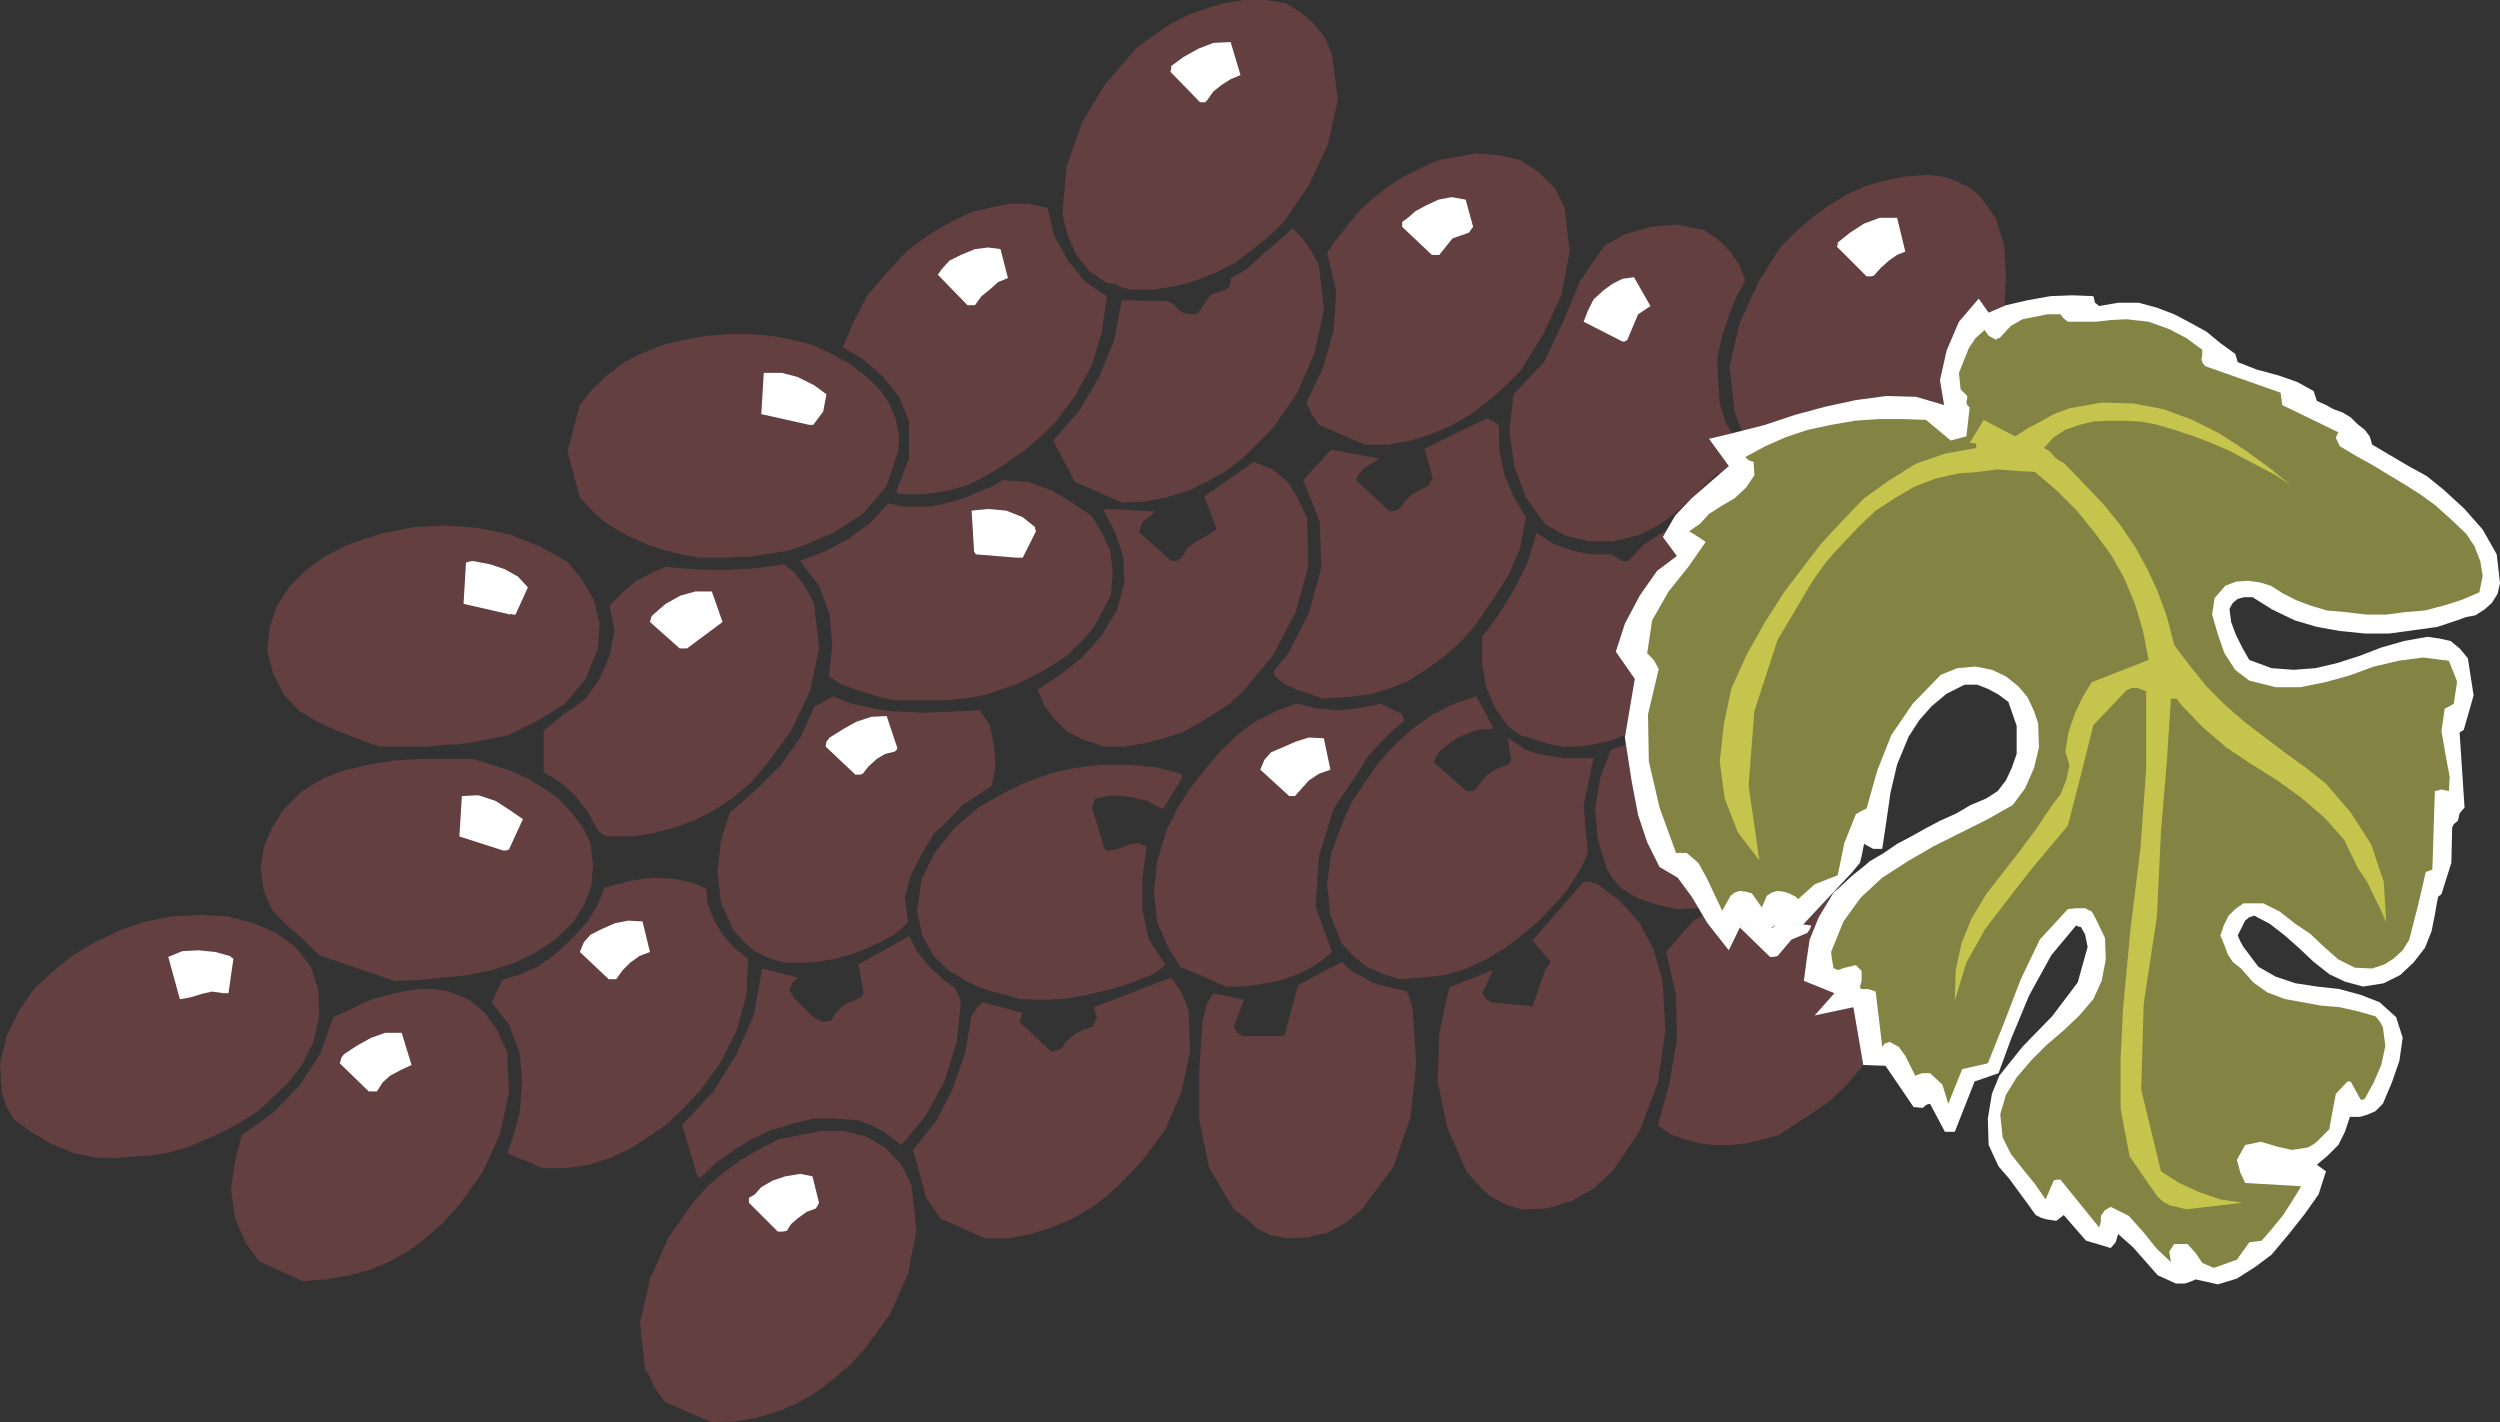
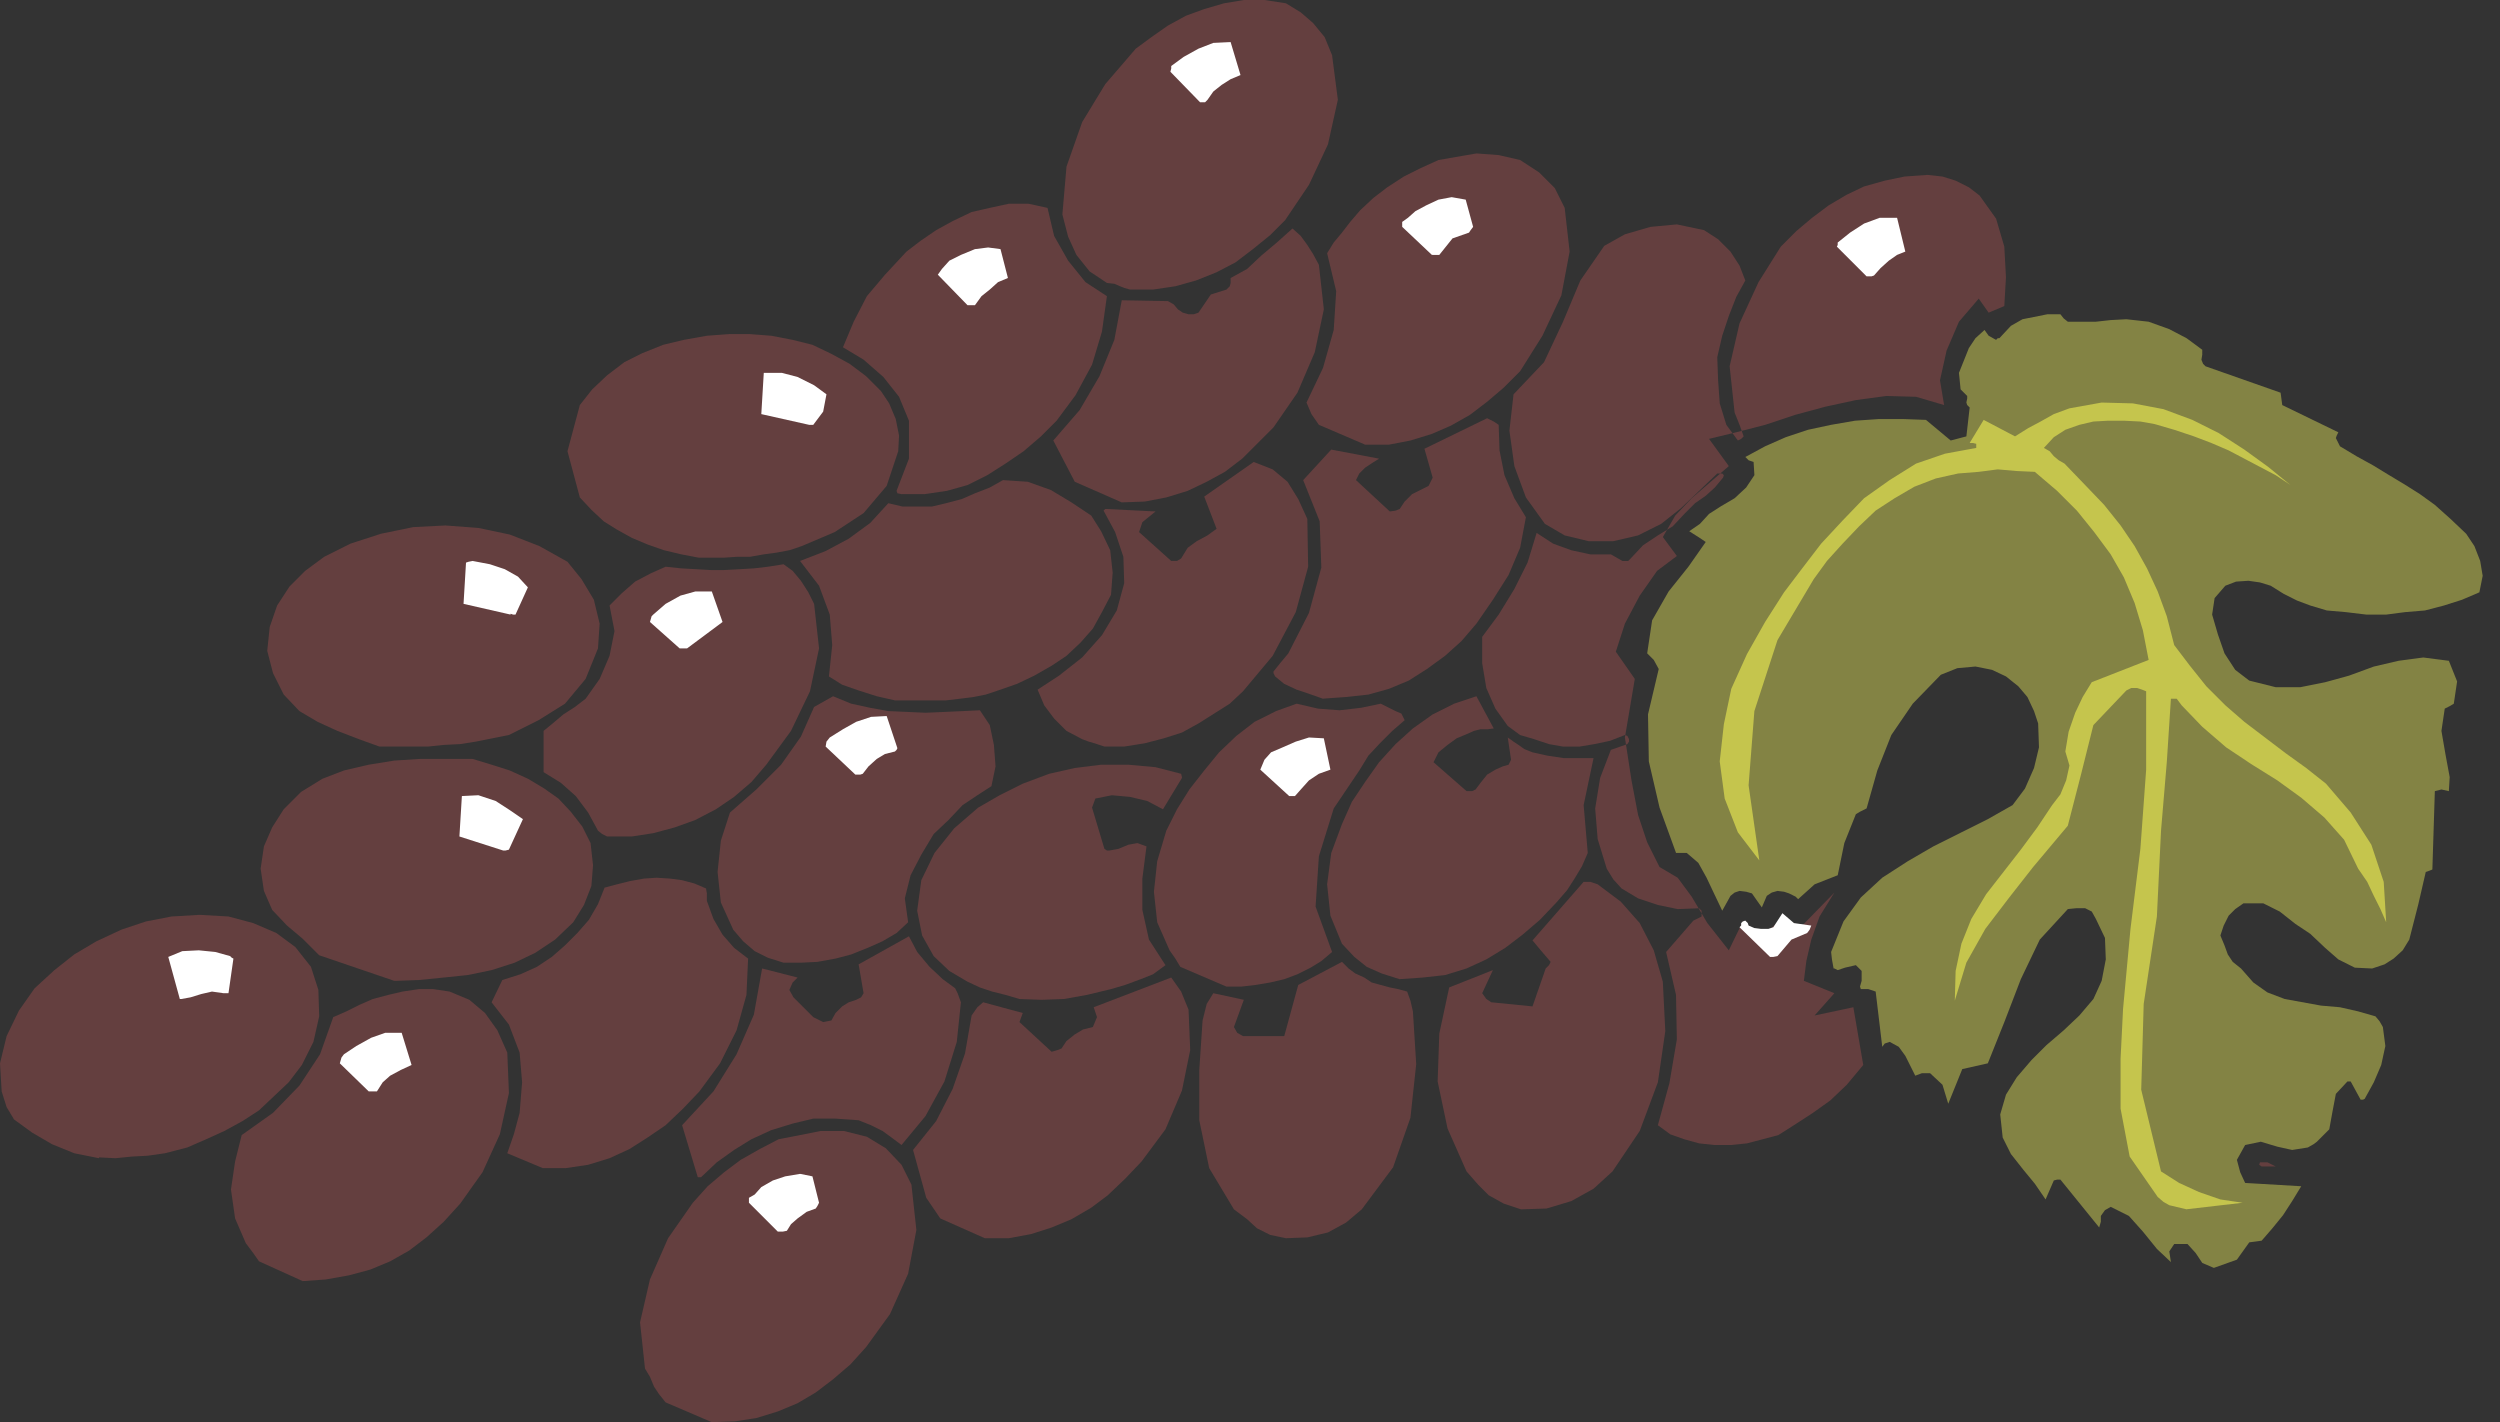
<svg xmlns="http://www.w3.org/2000/svg" xmlns:ns1="http://sodipodi.sourceforge.net/DTD/sodipodi-0.dtd" xmlns:ns2="http://www.inkscape.org/namespaces/inkscape" version="1.0" width="129.595mm" height="73.723mm" id="svg45" ns1:docname="Grapes.wmf">
  <rect width="100%" height="100%" fill="#333333" stroke="none" />
  <ns1:namedview id="namedview45" pagecolor="#ffffff" bordercolor="#000000" borderopacity="0.25" ns2:showpageshadow="2" ns2:pageopacity="0.0" ns2:pagecheckerboard="0" ns2:deskcolor="#d1d1d1" ns2:document-units="mm" />
  <defs id="defs1">
    <pattern id="WMFhbasepattern" patternUnits="userSpaceOnUse" width="6" height="6" x="0" y="0" />
  </defs>
  <path style="fill:#643f3f;fill-opacity:1;fill-rule:evenodd;stroke:none" d="m 139.461,278.637 4.525,-0.162 4.202,-0.646 4.202,-1.293 3.878,-1.616 3.555,-2.101 3.394,-2.586 3.394,-2.909 3.07,-3.394 4.686,-6.465 3.555,-7.92 1.616,-8.566 -0.97,-8.889 -1.939,-3.879 -3.07,-3.232 -3.717,-2.263 -4.525,-1.131 h -4.525 l -4.04,0.808 -4.202,0.808 -3.717,1.939 -3.717,2.101 -3.232,2.424 -3.232,2.748 -2.909,3.232 -4.848,6.95 -3.555,8.081 -1.939,8.404 0.97,9.051 0.97,1.616 0.808,1.939 0.97,1.455 1.293,1.616 9.05,3.879 z" id="path1" />
  <path style="fill:#643f3f;fill-opacity:1;fill-rule:evenodd;stroke:none" d="m 365.054,208.655 -1.939,-11.314 -7.595,1.616 3.878,-4.364 -5.979,-2.424 0.485,-3.879 0.97,-4.202 1.616,-4.525 2.909,-4.687 -6.302,6.465 -4.202,-1.131 -3.555,3.071 -3.878,-2.748 -2.747,5.657 -4.202,-5.334 -3.07,-5.172 -2.747,-3.717 -3.555,-2.101 -2.424,-4.849 -1.778,-5.334 -1.293,-6.788 -1.293,-8.404 1.939,-11.475 -3.717,-5.334 1.778,-5.495 2.909,-5.495 3.394,-4.849 3.878,-2.909 -2.747,-3.717 2.424,-4.202 3.232,-3.394 3.717,-3.232 3.555,-3.071 -3.878,-5.334 5.333,-1.293 5.656,-1.455 5.818,-1.939 5.979,-1.616 5.979,-1.293 5.979,-0.808 5.818,0.162 5.494,1.616 -0.808,-4.849 1.293,-5.818 2.424,-5.657 3.878,-4.525 1.939,2.748 3.07,-1.293 0.323,-5.657 -0.323,-5.98 -1.616,-5.495 -3.232,-4.525 -2.101,-1.616 -2.586,-1.293 -2.586,-0.808 -2.909,-0.323 -4.525,0.323 -3.878,0.808 -4.04,1.131 -3.394,1.616 -3.555,2.101 -3.232,2.424 -3.07,2.586 -3.07,3.071 -4.363,6.95 -3.717,8.081 -1.939,8.404 0.97,9.051 0.97,2.424 0.808,2.263 -0.485,0.485 -0.646,0.323 -2.262,-3.071 -1.293,-4.202 -0.323,-4.525 -0.162,-4.525 0.97,-4.202 1.293,-3.879 1.454,-3.717 1.778,-3.232 -1.131,-2.909 -1.778,-2.748 -2.424,-2.424 -2.747,-1.778 -5.333,-1.131 -5.171,0.485 -5.01,1.455 -4.04,2.263 -4.686,6.788 -3.394,8.081 -3.717,7.92 -5.979,6.303 -0.808,7.111 0.97,6.95 2.262,6.142 3.717,5.172 3.878,2.263 4.686,1.131 h 4.848 l 4.848,-1.131 4.525,-2.263 3.878,-3.071 3.555,-3.394 3.555,-3.394 h 0.485 0.485 l 0.323,0.323 -0.162,0.485 -1.616,1.939 -1.778,1.616 -2.101,1.455 -1.939,1.939 -2.424,2.586 -2.909,1.778 -2.909,1.939 -2.424,2.586 -0.485,0.485 h -1.131 l -2.262,-1.293 h -4.04 l -3.717,-0.808 -3.555,-1.293 -3.232,-2.101 -1.778,5.818 -2.586,5.172 -3.07,5.01 -3.232,4.364 v 5.172 l 0.808,4.849 1.778,4.041 2.424,3.394 2.424,1.778 2.747,0.808 2.909,0.97 2.747,0.485 h 3.232 l 2.909,-0.485 3.07,-0.646 2.909,-1.131 0.485,0.162 0.323,0.646 v 0.485 l -0.323,0.485 -3.232,1.131 -2.101,5.495 -0.97,5.98 0.485,5.98 1.778,5.818 1.293,2.101 1.616,1.778 3.232,1.939 3.878,1.293 3.878,0.808 4.202,-0.162 0.485,0.485 v 1.131 l -1.616,0.808 -5.333,6.142 1.939,8.404 0.162,8.728 -1.454,8.566 -2.262,8.243 2.424,1.778 2.747,0.97 2.909,0.808 3.07,0.323 h 3.07 l 3.232,-0.323 3.07,-0.808 3.07,-0.808 3.555,-2.263 3.232,-2.101 3.394,-2.424 3.232,-3.071 z" id="path2" />
  <path style="fill:#643f3f;fill-opacity:1;fill-rule:evenodd;stroke:none" d="m 59.307,251 4.525,-0.323 4.525,-0.808 4.202,-1.131 3.878,-1.616 3.717,-2.101 3.394,-2.586 3.394,-3.071 3.232,-3.556 4.363,-6.142 3.394,-7.435 1.778,-8.081 -0.323,-7.92 -1.939,-4.364 -2.424,-3.394 -3.07,-2.586 -3.878,-1.616 -3.232,-0.485 h -2.747 l -3.232,0.485 -2.747,0.646 -3.07,0.808 -2.586,1.131 -2.586,1.293 -2.586,1.131 -2.586,7.273 -4.04,6.142 -5.171,5.334 -6.141,4.364 -1.293,5.172 -0.808,5.495 0.808,5.657 2.101,4.849 1.454,1.939 1.131,1.616 z" id="path3" />
  <path style="fill:#643f3f;fill-opacity:1;fill-rule:evenodd;stroke:none" d="m 192.95,242.596 h 4.686 l 4.363,-0.808 4.04,-1.293 3.878,-1.616 3.878,-2.263 3.232,-2.424 3.394,-3.232 3.232,-3.394 4.686,-6.303 3.232,-7.596 1.616,-7.92 -0.323,-7.92 -1.454,-3.556 -1.939,-2.748 -15.19,5.818 0.646,1.939 -0.808,1.939 -1.939,0.485 -1.616,0.97 -1.616,1.293 -0.97,1.455 -0.808,0.323 -1.131,0.323 -6.302,-5.818 0.646,-1.778 -7.757,-2.101 -1.131,0.97 -1.131,1.616 -1.293,7.435 -2.424,6.95 -3.232,6.303 -4.525,5.657 2.586,9.374 2.747,4.041 8.726,3.879 z" id="path4" />
  <path style="fill:#643f3f;fill-opacity:1;fill-rule:evenodd;stroke:none" d="m 251.934,242.596 4.202,-0.162 4.04,-0.97 3.555,-1.939 3.07,-2.586 6.141,-8.243 3.394,-9.697 1.131,-10.505 -0.646,-10.344 -0.485,-2.101 -0.646,-1.778 -1.778,-0.485 -1.616,-0.323 -1.778,-0.485 -1.778,-0.485 -1.454,-0.97 -1.778,-0.808 -1.293,-0.97 -1.293,-1.293 -8.565,4.525 -2.747,10.021 h -8.08 l -1.131,-0.646 -0.646,-1.131 1.939,-5.334 -5.979,-1.293 -1.293,2.101 -0.808,3.232 -0.646,9.697 v 9.859 l 1.939,9.374 4.848,8.081 2.586,1.939 1.939,1.778 2.586,1.293 3.07,0.646 z" id="path5" />
  <path style="fill:#ffffff;fill-opacity:1;fill-rule:evenodd;stroke:none" d="m 152.712,241.303 h 0.646 l 0.808,-0.162 0.808,-1.293 1.293,-1.131 1.778,-1.293 1.778,-0.646 0.323,-0.485 0.323,-0.646 -1.293,-5.172 -2.424,-0.485 -2.909,0.485 -2.424,0.808 -2.262,1.293 -1.293,1.455 -1.131,0.646 v 0.323 0.646 l 5.656,5.657 h 0.323 z" id="path6" />
  <path style="fill:#643f3f;fill-opacity:1;fill-rule:evenodd;stroke:none" d="m 297.99,236.939 5.01,-0.162 4.848,-1.455 4.363,-2.424 3.717,-3.394 5.333,-7.92 3.555,-9.536 1.454,-10.021 -0.485,-9.697 -1.778,-6.142 -2.747,-5.334 -3.717,-4.202 -4.525,-3.394 -1.454,-0.485 h -1.293 l -10.019,11.475 1.616,1.939 1.939,2.263 -0.323,0.646 -0.646,0.646 -2.586,7.435 -8.08,-0.808 -0.97,-0.646 -0.808,-1.131 2.101,-4.525 -8.565,3.394 -1.939,9.051 -0.323,9.374 1.939,9.212 3.717,8.404 2.262,2.586 2.101,2.101 2.909,1.616 3.394,1.131 z" id="path7" />
  <path style="fill:#643f3f;fill-opacity:1;fill-rule:evenodd;stroke:none" d="m 137.36,230.636 3.07,-2.909 3.394,-2.424 3.394,-2.101 3.878,-1.778 4.202,-1.293 4.04,-0.97 h 4.363 l 4.525,0.323 2.424,0.97 2.262,1.131 1.778,1.293 1.939,1.455 4.686,-5.657 3.717,-6.788 2.424,-7.758 0.808,-7.758 -0.646,-1.778 -0.485,-0.97 -2.424,-1.778 -2.586,-2.424 -2.424,-2.909 -1.616,-3.071 -9.858,5.495 0.97,5.657 -0.485,0.808 -0.97,0.485 -1.454,0.485 -1.293,0.808 -1.293,1.293 -0.808,1.455 -1.616,0.323 -1.939,-0.97 -1.293,-1.293 -1.293,-1.293 -1.293,-1.293 -0.808,-1.455 0.646,-1.455 0.97,-0.97 -6.949,-1.778 -1.616,9.051 -3.394,7.758 -4.525,7.273 -6.141,6.627 3.07,10.182 h 0.323 0.323 z" id="path8" />
  <path style="fill:#643f3f;fill-opacity:1;fill-rule:evenodd;stroke:none" d="m 106.171,228.858 h 4.686 l 4.363,-0.646 4.202,-1.293 3.878,-1.778 3.555,-2.263 3.555,-2.424 3.394,-3.232 3.232,-3.394 4.04,-5.495 3.232,-6.465 1.939,-6.95 0.323,-7.111 -2.747,-2.101 -2.262,-2.586 -1.778,-3.071 -1.293,-3.556 v -1.455 l -0.162,-0.97 -2.262,-0.97 -2.424,-0.646 -2.424,-0.323 -2.586,-0.162 -2.424,0.162 -2.747,0.485 -2.586,0.646 -2.424,0.646 -1.293,3.232 -1.778,3.071 -2.262,2.586 -2.424,2.424 -2.586,2.263 -2.909,1.939 -3.232,1.455 -3.555,1.131 -2.101,4.364 3.394,4.364 2.101,5.495 0.485,5.818 -0.485,5.98 -1.131,4.202 -1.293,3.717 6.949,2.909 v 0 z" id="path9" />
  <path style="fill:#643f3f;fill-opacity:1;fill-rule:evenodd;stroke:none" d="m 443.107,228.534 h 2.747 l -1.616,-0.808 h -1.454 l -0.162,0.485 0.485,0.323 z" id="path10" />
  <path style="fill:#643f3f;fill-opacity:1;fill-rule:evenodd;stroke:none" d="m 19.392,226.757 3.232,0.162 3.232,-0.323 3.07,-0.162 3.394,-0.485 4.363,-1.131 3.717,-1.616 3.555,-1.616 3.555,-1.939 3.232,-2.101 2.909,-2.748 2.909,-2.748 2.586,-3.394 2.262,-4.525 1.131,-5.01 -0.162,-5.172 -1.454,-4.525 -3.07,-3.879 -3.717,-2.748 -4.525,-1.939 -4.848,-1.293 -5.656,-0.323 -5.494,0.323 -5.01,0.97 -4.848,1.616 -4.848,2.263 -4.363,2.586 -3.878,3.071 -3.878,3.556 -3.07,4.364 -2.424,5.01 L 0,208.332 l 0.323,5.495 0.97,3.071 1.454,2.424 3.555,2.586 3.878,2.263 4.363,1.778 4.848,0.97 v 0 z" id="path11" />
  <path style="fill:#ffffff;fill-opacity:1;fill-rule:evenodd;stroke:none" d="m 72.72,213.827 h 0.485 0.646 l 1.131,-1.778 1.454,-1.293 2.101,-1.131 2.101,-0.97 -1.939,-6.303 h -3.232 l -2.747,0.97 -2.909,1.616 -2.424,1.616 -0.485,0.646 -0.323,1.131 5.656,5.495 h 0.323 z" id="path12" />
-   <path style="fill:#ffffff;fill-opacity:1;fill-rule:evenodd;stroke:none" d="m 391.556,210.271 -4.686,1.616 -3.878,9.859 h -1.939 l -2.909,-5.495 -0.646,0.162 -0.808,0.646 -1.778,-0.162 -5.494,-8.081 -4.363,-0.162 -1.939,-11.314 -7.595,1.616 3.878,-4.364 -5.979,-2.424 0.485,-3.717 0.646,-4.364 1.778,-4.364 2.909,-4.849 1.131,-0.97 2.424,-2.263 2.424,-1.939 1.131,-0.97 2.747,-1.616 2.586,-1.778 2.747,-1.455 2.909,-1.616 2.747,-1.455 3.232,-1.455 2.747,-1.616 3.07,-1.293 2.262,-1.455 1.616,-2.101 1.131,-2.424 0.97,-2.748 v -5.495 l -1.616,-4.687 -1.939,-1.455 -2.101,-1.131 -2.101,-0.808 h -2.424 l -3.555,1.778 -2.909,2.424 -2.424,2.748 -2.101,3.232 -2.262,5.495 -1.293,5.495 -0.808,5.657 -0.808,5.334 h -1.778 l -1.778,-0.97 -0.485,2.424 -0.323,1.293 -1.616,1.939 -9.696,10.344 -4.202,-1.131 -3.555,3.071 -3.878,-2.748 -2.747,5.657 -4.202,-5.334 -3.07,-5.172 -2.747,-3.717 -3.555,-2.101 -2.424,-4.849 -1.778,-5.334 -1.293,-6.788 -1.293,-8.404 1.939,-11.475 -3.717,-5.334 1.778,-5.495 2.909,-5.495 3.394,-4.849 3.878,-2.909 -2.747,-3.717 2.424,-4.202 3.232,-3.394 3.717,-3.232 3.555,-3.071 -3.878,-5.334 5.333,-1.293 5.656,-1.455 5.818,-1.939 5.979,-1.616 5.979,-1.293 5.979,-0.808 5.818,0.162 5.494,1.616 -0.808,-4.849 1.293,-5.818 2.424,-5.657 3.878,-4.525 1.939,2.748 3.394,-1.455 4.202,-0.97 4.525,-0.808 4.363,-0.162 4.04,0.162 0.323,1.293 0.808,0.646 3.717,-0.646 h 4.04 l 3.555,0.97 3.394,1.293 3.07,1.616 3.232,1.778 2.747,2.263 2.909,2.101 0.485,1.616 3.717,1.455 4.202,1.131 3.717,1.293 3.232,1.778 0.646,1.939 1.778,0.808 1.454,0.808 1.778,0.646 1.616,0.97 1.293,1.293 1.454,1.131 0.97,1.293 0.485,1.616 3.555,2.101 3.555,2.101 3.555,1.939 3.394,2.748 4.04,3.717 3.555,4.041 2.747,4.849 0.646,5.657 -0.485,2.101 -1.131,1.778 -1.454,1.293 -1.778,1.131 -1.778,0.323 -1.778,0.646 -1.939,0.646 -1.939,0.646 -4.686,0.646 -4.686,0.646 h -4.848 l -4.848,-0.485 -4.525,-0.808 -4.363,-1.293 -4.363,-2.101 -3.878,-2.424 h -1.616 l -1.293,0.323 -0.97,0.808 -0.646,1.131 0.323,2.586 0.97,2.586 1.293,2.586 1.293,2.263 4.363,1.616 4.363,0.323 4.202,-0.323 4.202,-0.97 4.525,-1.455 4.202,-1.616 4.525,-1.293 4.525,-0.808 2.262,0.323 2.262,0.485 1.778,1.455 1.616,1.939 1.131,7.273 -1.939,6.788 -0.323,0.162 -0.485,0.323 0.97,14.708 -0.97,1.131 -0.323,1.455 -0.808,0.646 -0.323,0.646 -0.162,6.95 -1.939,6.142 -0.646,0.485 -0.162,0.808 -0.485,2.748 -0.646,3.232 -1.293,3.232 -2.262,2.909 -2.586,2.424 -3.232,1.616 -4.04,0.646 -3.555,-0.97 -3.07,-1.455 -3.07,-2.424 -2.909,-2.748 -2.747,-2.424 -2.909,-2.263 -3.07,-1.616 -0.97,0.323 -0.808,0.646 -1.454,2.909 0.485,1.131 0.646,1.131 2.909,3.879 3.394,1.939 3.878,1.293 4.202,0.646 4.363,0.485 4.202,1.131 3.717,1.455 3.232,2.909 1.293,4.041 -0.646,4.525 -1.454,4.202 -1.778,4.202 -1.454,1.455 -1.454,0.646 -1.616,0.485 h -1.939 l -0.97,2.909 -1.293,2.586 -2.101,2.101 -2.101,1.778 1.778,1.293 -1.454,4.525 -2.747,3.879 -3.07,3.879 -3.394,4.041 -3.232,2.424 -3.555,2.263 -3.717,1.131 -4.363,-0.97 -1.131,0.485 -0.97,0.323 h -0.646 -1.131 l -3.555,-1.616 -2.424,-2.748 -2.424,-2.748 -2.909,-2.586 -0.485,1.616 -0.97,1.131 -4.848,-1.455 -4.363,-5.01 -0.808,0.646 -0.646,0.485 -1.131,-0.162 -0.97,-0.162 -0.97,-0.323 -0.97,-0.485 -1.616,-2.263 -1.778,-2.424 -1.778,-2.424 -2.101,-2.424 -1.939,-4.202 -0.162,-5.172 0.808,-4.849 1.454,-3.556 4.525,-5.657 5.818,-5.98 5.01,-6.627 1.939,-6.95 -0.485,-2.424 -0.808,-1.455 -0.646,-0.162 -0.323,-0.162 -4.848,5.818 -4.363,7.92 -3.555,8.566 z" id="path13" />
  <path style="fill:#ffffff;fill-opacity:1;fill-rule:evenodd;stroke:none" d="m 35.552,195.725 1.778,-0.323 2.101,-0.646 2.101,-0.485 2.262,0.323 h 0.808 0.162 l 0.97,-6.788 -0.323,-0.162 -0.323,-0.323 -2.909,-0.808 -3.232,-0.323 -3.232,0.162 -2.747,1.131 2.262,8.243 h 0.162 0.162 z" id="path14" />
  <path style="fill:#643f3f;fill-opacity:1;fill-rule:evenodd;stroke:none" d="m 199.576,195.725 4.525,0.162 4.363,-0.162 4.525,-0.808 4.686,-1.131 2.747,-0.808 3.07,-1.131 2.424,-0.97 2.424,-1.778 -3.232,-5.01 -1.293,-5.818 v -6.142 l 0.808,-6.303 -1.778,-0.646 -1.778,0.323 -1.939,0.808 -1.778,0.323 h -0.485 l -0.485,-0.323 -2.424,-8.081 0.646,-1.778 3.232,-0.646 3.555,0.323 3.394,0.808 3.07,1.616 3.717,-6.142 v -0.162 l -0.162,-0.646 -5.01,-1.293 -5.333,-0.485 h -5.333 l -5.171,0.646 -5.01,1.131 -5.171,1.939 -4.525,2.263 -4.202,2.424 -4.686,4.041 -3.878,4.849 -2.586,5.334 -0.808,5.98 0.97,4.849 2.262,4.041 3.07,2.909 3.555,2.101 2.424,1.131 2.424,0.808 2.586,0.646 2.747,0.808 v 0 z" id="path15" />
  <path style="fill:#643f3f;fill-opacity:1;fill-rule:evenodd;stroke:none" d="m 240.299,193.301 h 2.909 l 2.747,-0.323 2.909,-0.485 2.747,-0.646 2.586,-0.97 2.586,-1.293 2.101,-1.293 2.101,-1.778 -3.232,-8.889 0.646,-9.859 2.909,-9.374 5.01,-7.435 1.778,-2.909 2.262,-2.424 2.424,-2.424 2.424,-2.101 -0.646,-1.293 -1.131,-0.485 -1.616,-0.808 -1.293,-0.646 -3.878,0.808 -4.202,0.485 -4.202,-0.323 -4.202,-0.97 -4.04,1.455 -4.202,2.101 -3.555,2.748 -3.394,3.232 -2.909,3.556 -2.909,3.717 -2.424,3.879 -2.101,4.202 -1.778,5.98 -0.646,5.98 0.646,5.98 2.424,5.495 1.131,1.616 0.97,1.616 9.05,3.879 z" id="path16" />
  <path style="fill:#643f3f;fill-opacity:1;fill-rule:evenodd;stroke:none" d="m 77.568,192.169 4.525,-0.162 4.848,-0.485 4.686,-0.485 4.686,-0.97 4.525,-1.455 4.04,-1.939 3.878,-2.586 3.555,-3.394 2.101,-3.394 1.454,-3.717 0.323,-4.041 -0.485,-4.364 -1.616,-3.232 -2.262,-2.909 -2.424,-2.586 -2.747,-1.939 -3.232,-1.939 -3.555,-1.616 -3.555,-1.131 -3.717,-1.131 h -5.01 -5.333 l -5.01,0.323 -5.01,0.808 -4.848,1.131 -4.202,1.616 -4.202,2.586 -3.394,3.394 -2.262,3.556 -1.616,3.717 -0.646,4.364 0.646,4.364 1.616,3.717 2.909,3.071 3.07,2.586 3.232,3.232 14.706,5.01 h 0.162 0.162 z" id="path17" />
-   <path style="fill:#ffffff;fill-opacity:1;fill-rule:evenodd;stroke:none" d="m 119.584,191.846 h 0.485 0.646 l 1.293,-1.778 1.454,-1.455 1.778,-1.293 2.101,-0.808 -1.454,-5.98 -2.747,-0.162 -2.586,0.485 -2.586,1.131 -2.262,1.131 -1.293,1.455 -0.808,1.939 5.656,5.334 h 0.162 0.162 z" id="path18" />
  <path style="fill:#643f3f;fill-opacity:1;fill-rule:evenodd;stroke:none" d="m 274.073,191.846 4.686,-0.323 4.363,-0.485 4.202,-1.293 3.878,-1.778 3.717,-2.263 3.394,-2.586 3.394,-2.909 3.232,-3.394 2.101,-2.424 1.454,-2.263 1.454,-2.424 1.131,-2.586 -0.808,-9.374 1.939,-9.212 h -2.747 -3.07 l -3.232,-0.485 -2.909,-0.646 -1.616,-0.646 -1.131,-0.808 -0.97,-0.646 -1.131,-0.808 0.646,4.364 -0.485,0.97 -1.131,0.323 -1.454,0.646 -1.616,0.97 -1.293,1.616 -0.97,1.293 -0.646,0.323 h -1.131 l -6.464,-5.657 0.97,-1.939 1.778,-1.455 1.778,-1.293 1.939,-0.808 1.454,-0.646 1.293,-0.323 h 1.454 l 1.131,-0.162 -3.394,-6.303 -4.363,1.455 -4.202,2.101 -3.878,2.748 -3.394,3.071 -3.232,3.556 -2.747,3.879 -2.586,3.879 -1.939,4.364 -2.101,5.657 -0.808,6.142 0.646,6.142 2.262,5.495 2.424,2.586 2.424,1.939 2.909,1.293 3.555,1.131 v 0 z" id="path19" />
  <path style="fill:#643f3f;fill-opacity:1;fill-rule:evenodd;stroke:none" d="m 153.52,188.614 h 3.394 l 3.232,-0.162 3.555,-0.646 3.07,-0.808 3.232,-1.293 2.909,-1.293 2.747,-1.616 2.262,-2.101 -0.646,-4.687 1.131,-4.525 2.101,-4.041 2.424,-4.041 2.909,-2.748 2.747,-2.909 2.909,-1.939 2.747,-1.778 0.808,-3.879 -0.323,-4.202 -0.808,-3.879 -1.939,-2.909 -3.394,0.162 -3.555,0.162 -3.717,0.162 -3.555,-0.162 -3.717,-0.162 -3.555,-0.646 -3.717,-0.808 -3.555,-1.455 -3.717,2.101 -2.586,5.818 -3.878,5.495 -4.848,4.849 -5.171,4.525 -1.778,5.495 -0.646,6.142 0.646,5.98 2.424,5.334 1.939,2.263 2.262,1.939 2.586,1.293 z" id="path20" />
  <path style="fill:#ffffff;fill-opacity:1;fill-rule:evenodd;stroke:none" d="m 347.116,187.482 h 0.323 l 0.808,-0.162 2.747,-3.232 3.07,-1.293 0.485,-0.646 0.323,-0.808 -3.394,-0.485 -2.262,-1.939 -1.778,2.748 -0.97,0.323 h -1.454 l -1.293,-0.162 -1.131,-0.485 -0.162,-0.485 -0.485,-0.485 -0.485,0.162 -0.323,0.323 v 0.485 l -0.323,0.323 5.979,5.818 h 0.162 0.162 z" id="path21" />
  <path style="fill:#ffffff;fill-opacity:1;fill-rule:evenodd;stroke:none" d="m 98.737,166.633 h 0.323 l 0.646,-0.162 2.747,-5.98 -2.586,-1.778 -2.747,-1.778 -3.394,-1.131 -3.232,0.162 -0.485,7.92 8.565,2.748 h 0.162 z" id="path22" />
  <path style="fill:#643f3f;fill-opacity:1;fill-rule:evenodd;stroke:none" d="m 118.937,163.885 h 4.848 l 4.202,-0.646 4.202,-1.131 4.04,-1.455 4.04,-2.101 3.555,-2.424 3.394,-2.909 2.909,-3.394 4.848,-6.627 3.717,-7.758 1.778,-8.404 -0.97,-8.728 -1.131,-2.263 -1.454,-2.263 -1.616,-1.939 -1.778,-1.293 -3.07,0.485 -2.747,0.323 -2.747,0.162 -3.07,0.162 h -2.747 l -2.747,-0.162 -2.909,-0.162 -3.07,-0.323 -2.909,1.293 -3.07,1.616 -2.586,2.263 -2.424,2.424 0.97,5.01 -0.97,4.849 -1.939,4.525 -2.747,3.879 -2.101,1.616 -2.262,1.455 -2.101,1.778 -1.778,1.455 v 8.081 l 3.394,2.101 2.909,2.586 2.424,3.232 1.939,3.556 0.808,0.646 z" id="path23" />
  <path style="fill:#ffffff;fill-opacity:1;fill-rule:evenodd;stroke:none" d="m 252.904,155.966 h 0.323 0.485 l 1.293,-1.455 1.454,-1.616 1.939,-1.293 2.262,-0.808 -1.293,-6.142 -2.909,-0.162 -2.586,0.808 -2.586,1.131 -2.262,0.97 -1.293,1.455 -0.808,1.939 5.656,5.172 h 0.162 0.162 z" id="path24" />
  <path style="fill:#ffffff;fill-opacity:1;fill-rule:evenodd;stroke:none" d="m 167.741,151.764 h 0.808 l 0.485,-0.162 1.131,-1.455 1.616,-1.455 1.616,-0.97 1.939,-0.485 0.323,-0.323 0.162,-0.323 -2.101,-6.303 -3.07,0.162 -2.909,0.97 -2.586,1.455 -2.586,1.616 -0.646,0.808 -0.162,0.97 5.818,5.495 z" id="path25" />
  <path style="fill:#643f3f;fill-opacity:1;fill-rule:evenodd;stroke:none" d="m 74.336,146.268 h 3.232 3.232 3.07 l 3.07,-0.323 3.232,-0.162 3.07,-0.485 3.232,-0.646 3.232,-0.646 5.818,-2.909 5.171,-3.232 4.04,-4.849 2.424,-5.98 0.323,-4.849 -1.131,-4.687 -2.424,-4.041 -2.747,-3.394 -5.494,-3.071 -5.818,-2.263 -6.141,-1.293 -6.464,-0.485 -6.302,0.323 -6.302,1.293 -5.979,1.939 -5.171,2.586 -3.717,2.748 -3.07,3.071 -2.424,3.717 -1.454,4.202 -0.485,4.687 1.131,4.364 2.101,4.202 3.07,3.232 3.555,2.101 3.878,1.778 4.202,1.616 4.04,1.455 z" id="path26" />
  <path style="fill:#643f3f;fill-opacity:1;fill-rule:evenodd;stroke:none" d="m 216.382,146.268 h 3.878 l 4.04,-0.646 3.717,-0.97 3.555,-1.131 3.232,-1.778 3.07,-1.939 3.07,-1.939 2.586,-2.424 5.818,-6.95 4.525,-8.566 2.424,-8.889 -0.162,-9.374 -1.778,-3.879 -2.101,-3.394 -2.909,-2.424 -3.717,-1.455 -9.696,6.788 2.424,6.303 -1.778,1.293 -2.101,1.131 -1.778,1.293 -1.293,2.101 -0.808,0.485 h -1.131 l -6.302,-5.657 0.646,-1.939 2.586,-2.101 -9.696,-0.485 h -0.162 l -0.323,0.323 2.262,4.202 1.616,4.849 0.162,5.172 -1.454,5.334 -2.909,4.849 -3.878,4.364 -4.525,3.556 -4.202,2.748 1.293,3.071 1.939,2.586 2.424,2.424 3.07,1.616 1.293,0.485 1.131,0.323 0.97,0.323 z" id="path27" />
  <path style="fill:#643f3f;fill-opacity:1;fill-rule:evenodd;stroke:none" d="m 175.174,137.218 h 2.747 2.424 2.586 2.424 l 2.747,-0.323 2.586,-0.323 2.424,-0.485 2.424,-0.808 3.717,-1.293 3.394,-1.616 3.394,-1.939 2.909,-1.939 2.747,-2.586 2.424,-2.748 1.778,-3.232 1.778,-3.394 0.323,-4.364 -0.485,-4.364 -1.778,-3.717 -1.939,-3.071 -3.878,-2.586 -4.04,-2.424 -4.525,-1.616 -4.848,-0.323 -2.586,1.455 -2.909,1.131 -2.586,1.131 -3.07,0.808 -2.747,0.646 h -2.909 -2.909 l -2.747,-0.646 -3.555,3.879 -4.202,3.071 -4.525,2.424 -5.01,1.939 3.717,4.849 2.101,5.657 0.485,5.98 -0.646,6.142 2.586,1.616 3.232,1.131 3.555,1.131 3.555,0.808 v 0 z" id="path28" />
  <path style="fill:#643f3f;fill-opacity:1;fill-rule:evenodd;stroke:none" d="m 259.045,136.894 4.525,-0.323 4.525,-0.485 4.04,-1.131 3.878,-1.616 3.555,-2.263 3.555,-2.586 3.232,-2.909 2.909,-3.394 3.232,-4.687 3.07,-4.849 2.262,-5.334 1.131,-5.98 -2.262,-3.717 -1.939,-4.525 -0.97,-4.849 -0.162,-5.01 -0.97,-0.646 -1.293,-0.646 -12.282,5.98 1.616,5.657 -0.808,1.616 -1.616,0.808 -1.616,0.808 -1.454,1.455 -0.97,1.455 -0.808,0.323 -1.131,0.162 -6.626,-6.142 0.646,-1.293 1.131,-1.131 1.454,-0.97 1.293,-0.808 -9.373,-1.778 -5.494,5.98 3.232,8.081 0.323,9.051 -2.424,8.889 -4.04,7.92 -1.616,1.939 -1.293,1.616 v 0.323 l 0.323,0.646 1.778,1.455 2.424,1.131 2.424,0.808 2.747,0.97 v 0 z" id="path29" />
  <path style="fill:#ffffff;fill-opacity:1;fill-rule:evenodd;stroke:none" d="m 133.32,127.035 h 0.485 0.808 l 6.949,-5.172 -2.101,-5.98 h -3.232 l -2.909,0.808 -2.909,1.616 -2.424,2.101 -0.323,0.323 -0.323,1.131 5.818,5.172 h 0.162 z" id="path30" />
  <path style="fill:#ffffff;fill-opacity:1;fill-rule:evenodd;stroke:none" d="m 100.03,120.247 0.485,0.162 h 0.485 l 2.424,-5.334 -1.939,-2.101 -2.586,-1.455 -2.909,-0.97 -3.394,-0.646 -0.808,0.162 -0.485,0.162 -0.485,8.081 9.211,2.101 v 0 z" id="path31" />
  <path style="fill:#643f3f;fill-opacity:1;fill-rule:evenodd;stroke:none" d="m 136.875,109.257 h 2.586 2.424 l 2.424,-0.162 h 2.586 l 2.747,-0.485 2.424,-0.323 2.586,-0.485 2.424,-0.808 6.464,-2.748 5.656,-3.717 4.525,-5.334 2.262,-6.788 0.162,-3.071 -0.646,-3.232 -1.293,-3.071 -1.616,-2.424 -2.909,-2.909 -3.232,-2.424 -3.555,-1.939 -3.717,-1.778 -3.878,-0.97 -4.202,-0.808 -4.202,-0.323 h -4.04 l -4.363,0.323 -4.525,0.808 -4.04,0.97 -4.04,1.616 -3.555,1.778 -3.394,2.586 -2.909,2.748 -2.424,3.071 -2.424,9.051 2.424,9.051 2.262,2.424 2.424,2.263 2.586,1.616 2.909,1.616 3.07,1.293 3.232,1.131 3.394,0.808 3.394,0.646 z" id="path32" />
-   <path style="fill:#ffffff;fill-opacity:1;fill-rule:evenodd;stroke:none" d="m 199.091,109.257 h 0.646 0.646 l 2.586,-5.172 -0.162,-0.485 v -0.323 l -2.424,-1.939 -3.232,-1.293 -3.555,-0.323 -3.232,0.323 0.485,8.081 0.162,0.162 0.162,0.323 z" id="path33" />
  <path style="fill:#643f3f;fill-opacity:1;fill-rule:evenodd;stroke:none" d="m 219.776,98.428 4.525,-0.162 4.202,-0.808 4.202,-1.293 3.717,-1.778 3.555,-1.939 3.394,-2.586 2.909,-2.909 3.232,-3.232 4.686,-6.788 3.394,-7.92 1.778,-8.404 -0.97,-8.728 -1.131,-2.101 -1.131,-1.778 -1.293,-1.778 -1.616,-1.455 -3.07,2.748 -3.07,2.586 -2.747,2.586 -3.232,1.778 v 0.485 0.485 l -0.162,0.646 -0.646,0.646 -3.07,0.97 -2.424,3.556 -0.97,0.323 h -0.97 l -1.131,-0.323 -0.97,-0.646 -0.808,-0.97 -1.131,-0.646 -9.05,-0.162 -1.454,7.758 -2.909,7.111 -3.878,6.627 -5.171,5.98 4.202,8.081 z" id="path34" />
  <path style="fill:#643f3f;fill-opacity:1;fill-rule:evenodd;stroke:none" d="m 176.629,96.812 h 4.525 l 4.363,-0.646 4.04,-1.131 3.878,-1.939 3.555,-2.263 3.555,-2.424 3.394,-2.909 3.07,-3.071 3.717,-5.01 3.232,-5.98 1.939,-6.465 0.97,-6.95 -4.202,-2.748 -3.394,-4.202 -2.747,-4.849 -1.293,-5.495 -3.717,-0.808 h -3.878 l -3.717,0.808 -3.555,0.808 -3.717,1.778 -3.232,1.778 -3.07,2.101 -2.747,2.101 -4.202,4.525 -3.555,4.202 -2.586,5.01 -2.101,5.01 4.04,2.424 3.878,3.394 3.07,3.879 1.939,4.687 v 7.435 l -2.424,6.303 0.162,0.485 0.808,0.162 z" id="path35" />
  <path style="fill:#643f3f;fill-opacity:1;fill-rule:evenodd;stroke:none" d="m 267.286,87.115 h 4.848 l 4.202,-0.808 4.202,-1.293 3.717,-1.616 3.717,-2.101 3.394,-2.586 3.232,-2.748 3.232,-3.232 4.363,-6.95 3.717,-7.92 1.616,-8.566 -0.97,-8.566 -1.939,-3.879 -3.07,-3.071 -3.717,-2.424 -4.202,-0.97 -4.363,-0.323 -3.717,0.646 -3.717,0.646 -3.555,1.616 -3.232,1.616 -3.232,2.101 -2.747,2.101 -2.586,2.424 -1.939,2.263 -1.616,2.101 -1.616,1.939 -1.293,2.101 1.778,7.435 -0.485,7.596 -2.101,7.435 -3.232,6.788 0.97,2.263 1.454,2.101 9.05,3.879 v 0 z" id="path36" />
  <path style="fill:#ffffff;fill-opacity:1;fill-rule:evenodd;stroke:none" d="m 158.529,83.236 h 0.162 0.646 l 1.939,-2.586 0.646,-3.394 -2.424,-1.778 -3.232,-1.616 -3.07,-0.808 h -3.555 l -0.485,8.081 9.373,2.101 z" id="path37" />
  <path style="fill:#643f3f;fill-opacity:1;fill-rule:evenodd;stroke:none" d="m 221.392,56.73 h 4.525 l 4.363,-0.646 4.04,-1.131 4.04,-1.616 3.717,-1.939 3.394,-2.586 3.394,-2.748 2.909,-2.909 4.686,-6.95 3.717,-7.92 1.939,-8.728 -1.131,-8.728 -1.454,-3.556 -2.262,-2.748 -2.424,-2.101 -2.909,-1.778 L 247.733,0 h -4.04 l -3.878,0.646 -3.878,1.131 -3.555,1.293 -3.555,1.939 -3.232,2.263 -3.07,2.263 -5.979,6.95 -4.525,7.435 -3.07,8.728 -0.808,9.374 1.131,4.364 1.616,3.556 2.586,3.232 3.394,2.263 1.454,0.162 1.131,0.485 0.808,0.323 z" id="path38" />
  <path style="fill:#838344;fill-opacity:1;fill-rule:evenodd;stroke:none" d="m 433.734,248.414 4.525,-1.616 2.424,-3.394 2.424,-0.323 2.101,-2.424 2.101,-2.586 1.778,-2.748 1.778,-2.909 -10.989,-0.646 -0.97,-2.101 -0.646,-2.424 1.616,-2.909 3.07,-0.646 3.232,0.97 2.909,0.646 3.07,-0.485 1.131,-0.646 0.646,-0.485 2.424,-2.424 0.646,-3.556 0.646,-3.394 2.262,-2.424 h 0.323 0.323 l 1.939,3.556 h 0.485 l 0.323,-0.162 1.778,-3.232 1.454,-3.394 0.808,-3.717 -0.485,-3.717 -0.646,-1.131 -0.808,-0.97 -3.394,-0.97 -3.555,-0.808 -3.717,-0.323 -3.555,-0.646 -3.555,-0.646 -3.394,-1.293 -2.747,-1.939 -2.424,-2.748 -1.616,-1.293 -0.97,-1.455 -0.646,-1.778 -0.808,-1.939 0.646,-1.939 0.97,-1.939 1.293,-1.293 1.616,-1.131 h 3.878 l 3.232,1.616 3.07,2.424 2.909,1.939 2.909,2.748 2.586,2.263 3.232,1.616 3.394,0.162 2.424,-0.808 1.778,-1.131 1.778,-1.616 1.293,-2.101 1.778,-6.95 1.454,-6.303 0.485,-0.162 0.808,-0.323 0.485,-15.354 1.293,-0.323 1.454,0.323 0.162,-2.748 -0.808,-4.364 -0.808,-4.687 0.646,-4.364 0.97,-0.485 0.808,-0.485 0.646,-4.364 -1.616,-4.041 -5.01,-0.646 -4.848,0.646 -4.848,1.131 -4.848,1.778 -4.686,1.293 -4.848,0.97 h -4.848 l -5.171,-1.293 -2.747,-2.101 -2.101,-3.232 -1.293,-3.717 -1.131,-3.879 0.485,-3.232 2.101,-2.424 2.101,-0.808 2.424,-0.162 2.262,0.323 2.101,0.646 2.586,1.616 2.586,1.293 2.586,0.97 3.232,0.97 3.717,0.323 4.04,0.485 h 3.878 l 3.717,-0.485 3.878,-0.323 3.717,-0.97 3.555,-1.131 3.394,-1.455 0.646,-3.232 -0.485,-2.909 -1.131,-2.909 -1.616,-2.424 -3.07,-2.909 -3.07,-2.748 -2.909,-2.101 -3.07,-1.939 -3.232,-1.939 -2.909,-1.778 -3.232,-1.778 -3.232,-1.939 -0.323,-0.646 -0.485,-0.97 0.162,-0.485 0.323,-0.646 -10.989,-5.334 -0.323,-2.424 -14.706,-5.172 -0.485,-0.485 -0.323,-0.808 0.162,-0.97 V 68.528 l -3.07,-2.263 -3.394,-1.778 -4.04,-1.455 -4.363,-0.485 -3.07,0.162 -2.909,0.323 h -2.747 -2.747 l -0.808,-0.646 -0.646,-0.808 h -2.586 l -2.424,0.485 -2.424,0.485 -2.262,1.293 -2.262,2.424 h -0.323 l -0.323,0.323 -1.454,-0.808 -0.808,-1.131 -1.778,1.616 -1.293,1.939 -0.97,2.424 -0.97,2.424 0.323,3.232 1.293,1.293 v 0.485 l -0.162,0.808 0.162,0.485 0.485,0.485 -0.646,5.657 -3.07,0.808 -4.848,-4.041 -4.525,-0.162 h -4.686 l -4.686,0.323 -4.686,0.808 -4.525,0.97 -4.363,1.455 -4.04,1.778 -3.878,2.101 0.646,0.646 0.97,0.323 0.162,2.586 -1.616,2.424 -2.262,2.101 -2.747,1.616 -2.262,1.455 -1.778,1.939 -2.101,1.455 1.778,1.131 1.454,0.97 -3.394,4.849 -3.878,4.849 -3.232,5.657 -0.97,6.465 1.293,1.293 0.97,1.778 -2.101,8.889 0.162,9.212 2.101,9.051 3.232,8.889 h 2.101 l 2.262,1.939 1.616,2.909 1.454,3.071 1.616,3.394 0.808,-1.455 0.808,-1.455 0.808,-0.646 0.97,-0.323 1.293,0.162 1.131,0.323 1.131,1.616 0.808,1.131 0.97,-2.263 0.97,-0.646 1.131,-0.323 1.293,0.162 0.97,0.323 1.293,0.646 0.485,0.485 1.616,-1.455 1.616,-1.455 4.525,-1.778 1.293,-6.303 2.262,-5.657 0.808,-0.485 1.293,-0.646 2.101,-7.435 2.747,-6.95 4.202,-6.142 5.494,-5.657 3.232,-1.293 3.555,-0.323 3.232,0.646 2.747,1.293 2.424,1.939 1.778,2.101 1.293,2.748 0.808,2.424 0.162,4.687 -0.97,4.041 -1.778,4.041 -2.424,3.232 -4.848,2.748 -5.171,2.586 -5.494,2.748 -5.01,2.909 -5.01,3.232 -4.202,3.879 -3.394,4.687 -2.424,5.98 0.162,1.455 0.323,1.778 h 0.162 l 0.646,0.323 1.454,-0.485 2.101,-0.485 1.131,1.131 v 1.939 l -0.323,1.131 0.162,0.485 h 1.454 l 1.454,0.485 1.293,10.829 0.485,-0.646 0.97,-0.323 1.778,0.97 1.293,1.778 0.97,1.939 0.97,1.939 1.293,-0.485 h 1.616 l 2.424,2.263 1.131,3.717 2.747,-6.788 5.01,-1.131 3.232,-8.081 3.232,-8.404 3.717,-7.758 5.494,-5.98 1.616,-0.162 h 1.778 l 1.293,0.646 0.808,1.455 1.778,3.717 0.162,4.202 -0.808,4.202 -1.616,3.556 -2.747,3.232 -3.07,2.909 -3.394,2.909 -2.909,2.909 -2.909,3.394 -2.101,3.394 -1.131,3.879 0.485,4.525 1.616,3.232 2.424,3.071 2.262,2.748 2.101,3.071 1.616,-3.717 0.646,-0.162 h 0.646 l 7.595,9.374 0.323,-1.131 v -1.131 l 0.808,-1.131 1.131,-0.646 3.555,1.778 2.747,3.071 2.747,3.394 2.747,2.586 -0.323,-2.101 0.97,-1.455 h 2.586 l 1.616,1.778 1.293,1.939 2.262,0.97 z" id="path39" />
  <path style="fill:#c5c54d;fill-opacity:1;fill-rule:evenodd;stroke:none" d="m 428.24,236.939 11.15,-1.293 -4.363,-0.646 -4.202,-1.455 -3.878,-1.778 -3.555,-2.263 -3.878,-16.001 0.485,-16.809 2.586,-17.132 0.808,-16.809 1.131,-13.415 0.808,-12.445 h 1.131 l 0.97,1.293 4.04,4.202 4.686,4.041 4.848,3.232 5.171,3.232 4.686,3.394 4.525,3.879 3.878,4.364 2.747,5.657 1.778,2.586 1.293,2.748 1.293,2.586 1.131,2.586 -0.485,-7.92 -2.424,-7.273 -4.04,-6.303 -4.848,-5.657 -3.878,-3.071 -4.04,-2.909 -4.04,-3.071 -4.04,-3.071 -3.717,-3.232 -3.717,-3.717 -3.232,-4.041 -3.07,-4.041 -1.454,-5.657 -1.778,-4.849 -2.101,-4.525 -2.424,-4.364 -2.747,-4.041 -3.232,-4.041 -3.717,-3.879 -4.04,-4.202 -1.131,-0.646 -0.97,-0.808 -0.808,-0.97 -1.131,-0.646 1.939,-2.101 2.262,-1.455 2.747,-0.97 2.747,-0.646 2.909,-0.162 h 3.07 l 3.232,0.162 2.747,0.485 3.878,1.131 3.878,1.293 3.394,1.293 3.394,1.455 3.07,1.616 3.07,1.616 3.07,1.616 2.909,1.939 -4.363,-3.556 -4.686,-3.394 -5.01,-3.232 -5.171,-2.586 -5.656,-2.101 -5.979,-1.131 -6.141,-0.162 -6.302,1.131 -3.07,1.131 -2.586,1.455 -2.424,1.293 -2.586,1.616 -6.141,-3.232 -2.747,4.525 h 0.646 l 0.646,0.162 v 0.323 0.485 l -6.141,1.131 -5.656,1.939 -5.171,3.232 -5.01,3.556 -4.202,4.364 -4.202,4.525 -3.717,4.849 -3.555,4.687 -3.717,5.818 -3.555,6.303 -3.07,6.788 -1.454,6.95 -0.808,7.273 0.97,7.273 2.586,6.627 4.202,5.495 -2.101,-14.708 1.131,-14.546 4.525,-13.9 7.11,-11.96 2.586,-3.556 3.07,-3.394 3.232,-3.394 3.232,-3.071 3.717,-2.424 3.878,-2.263 4.202,-1.616 4.363,-0.97 4.04,-0.323 3.717,-0.485 3.717,0.323 3.555,0.162 4.363,3.717 3.878,3.879 3.394,4.202 3.232,4.364 2.586,4.525 2.101,5.01 1.616,5.334 1.131,5.818 -11.15,4.364 -1.778,2.909 -1.454,3.071 -1.293,3.717 -0.646,3.879 0.808,2.748 -0.646,2.909 -1.131,2.748 -1.616,2.101 -2.909,4.364 -3.232,4.364 -3.394,4.364 -3.394,4.364 -2.909,4.849 -1.939,4.849 -1.131,5.334 -0.162,5.818 2.262,-7.435 3.717,-6.627 4.686,-6.142 4.686,-5.98 6.787,-8.081 2.586,-10.021 2.424,-9.697 6.464,-6.788 0.97,-0.485 h 1.131 l 0.97,0.323 0.808,0.323 v 15.354 l -1.131,15.516 -1.939,15.677 -1.454,15.677 -0.485,9.697 v 9.859 l 1.778,9.374 5.494,7.92 1.131,0.97 1.131,0.646 3.394,0.808 v 0 z" id="path40" />
-   <path style="fill:#ffffff;fill-opacity:1;fill-rule:evenodd;stroke:none" d="m 317.867,66.912 h 0.485 l 0.485,-0.323 2.101,-5.01 2.424,-1.616 -3.232,-5.657 -2.262,0.323 -1.939,0.97 -1.778,1.293 -1.939,1.778 -1.131,2.263 -0.808,2.101 7.595,3.879 z" id="path41" />
  <path style="fill:#ffffff;fill-opacity:1;fill-rule:evenodd;stroke:none" d="m 189.88,59.8 h 0.646 0.485 l 1.293,-1.778 1.616,-1.293 1.616,-1.455 1.939,-0.808 -1.454,-5.657 -2.424,-0.323 -2.586,0.323 -2.747,1.131 -2.262,1.131 -1.454,1.616 -0.808,1.131 5.818,5.98 h 0.162 0.162 z" id="path42" />
  <path style="fill:#ffffff;fill-opacity:1;fill-rule:evenodd;stroke:none" d="m 366.024,54.144 h 0.646 l 0.485,-0.162 1.293,-1.455 1.616,-1.455 1.616,-1.131 1.616,-0.646 -1.616,-6.627 h -3.394 l -3.07,1.131 -2.747,1.778 -2.424,1.939 v 0.485 l -0.162,0.323 5.818,5.818 h 0.162 0.162 z" id="path43" />
  <path style="fill:#ffffff;fill-opacity:1;fill-rule:evenodd;stroke:none" d="m 280.699,49.941 h 0.485 0.808 l 2.586,-3.232 3.232,-1.131 0.323,-0.485 0.485,-0.646 -1.454,-5.334 -2.747,-0.485 -2.586,0.485 -2.424,1.131 -2.101,1.131 -1.454,1.293 -1.131,0.808 v 0.323 0.646 l 5.818,5.495 h 0.162 z" id="path44" />
  <path style="fill:#ffffff;fill-opacity:1;fill-rule:evenodd;stroke:none" d="m 235.451,20.041 h 0.646 l 0.485,-0.485 1.131,-1.616 1.616,-1.293 1.778,-1.131 1.939,-0.808 -1.939,-6.465 -3.394,0.162 -2.909,1.131 -2.909,1.616 -2.424,1.778 v 0.485 l -0.162,0.646 5.818,5.98 h 0.162 0.162 z" id="path45" />
</svg>